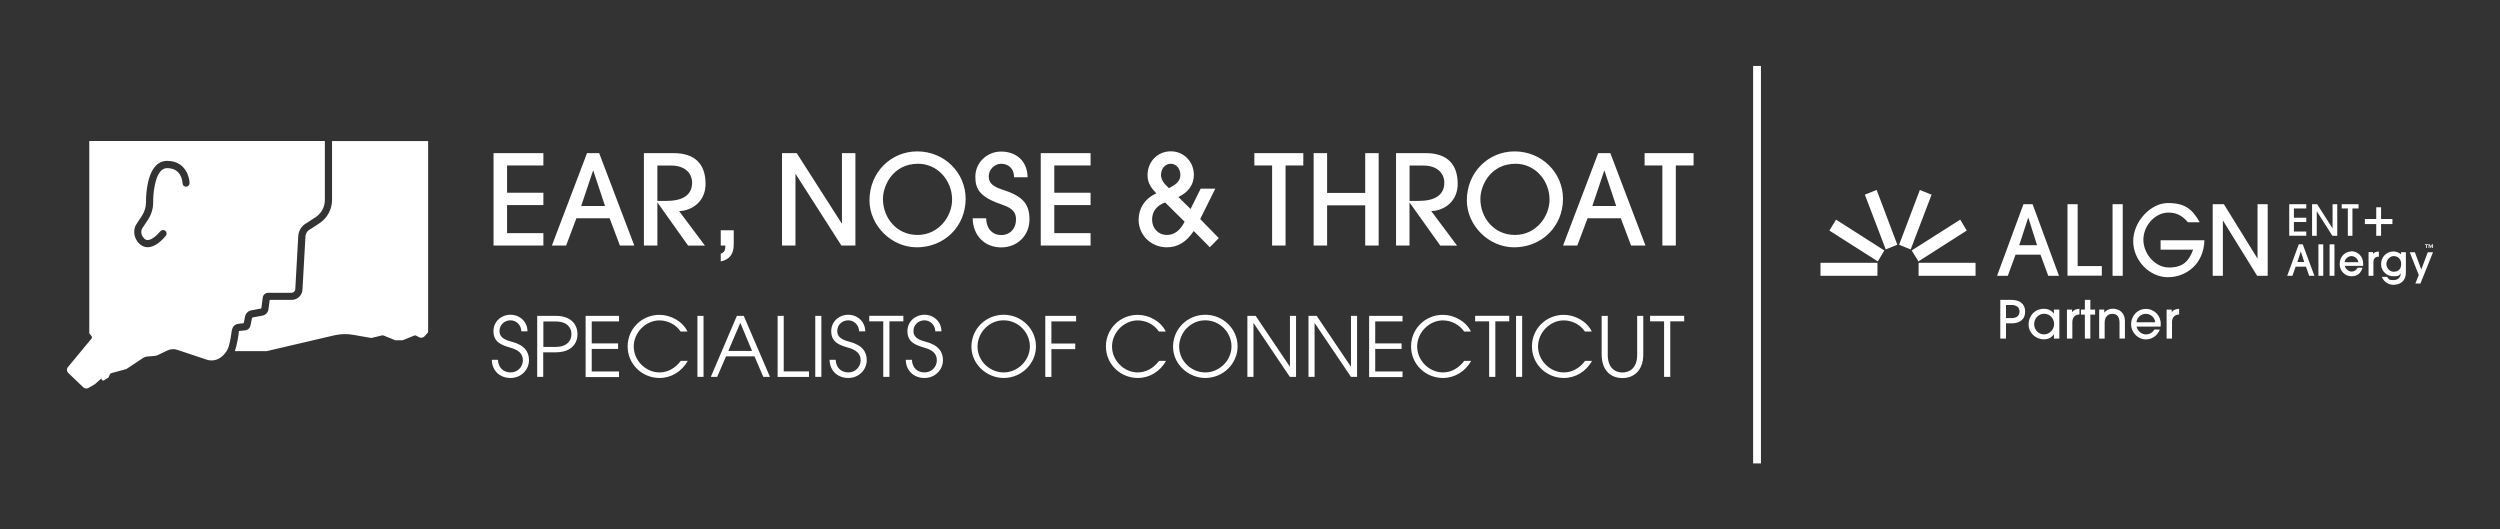
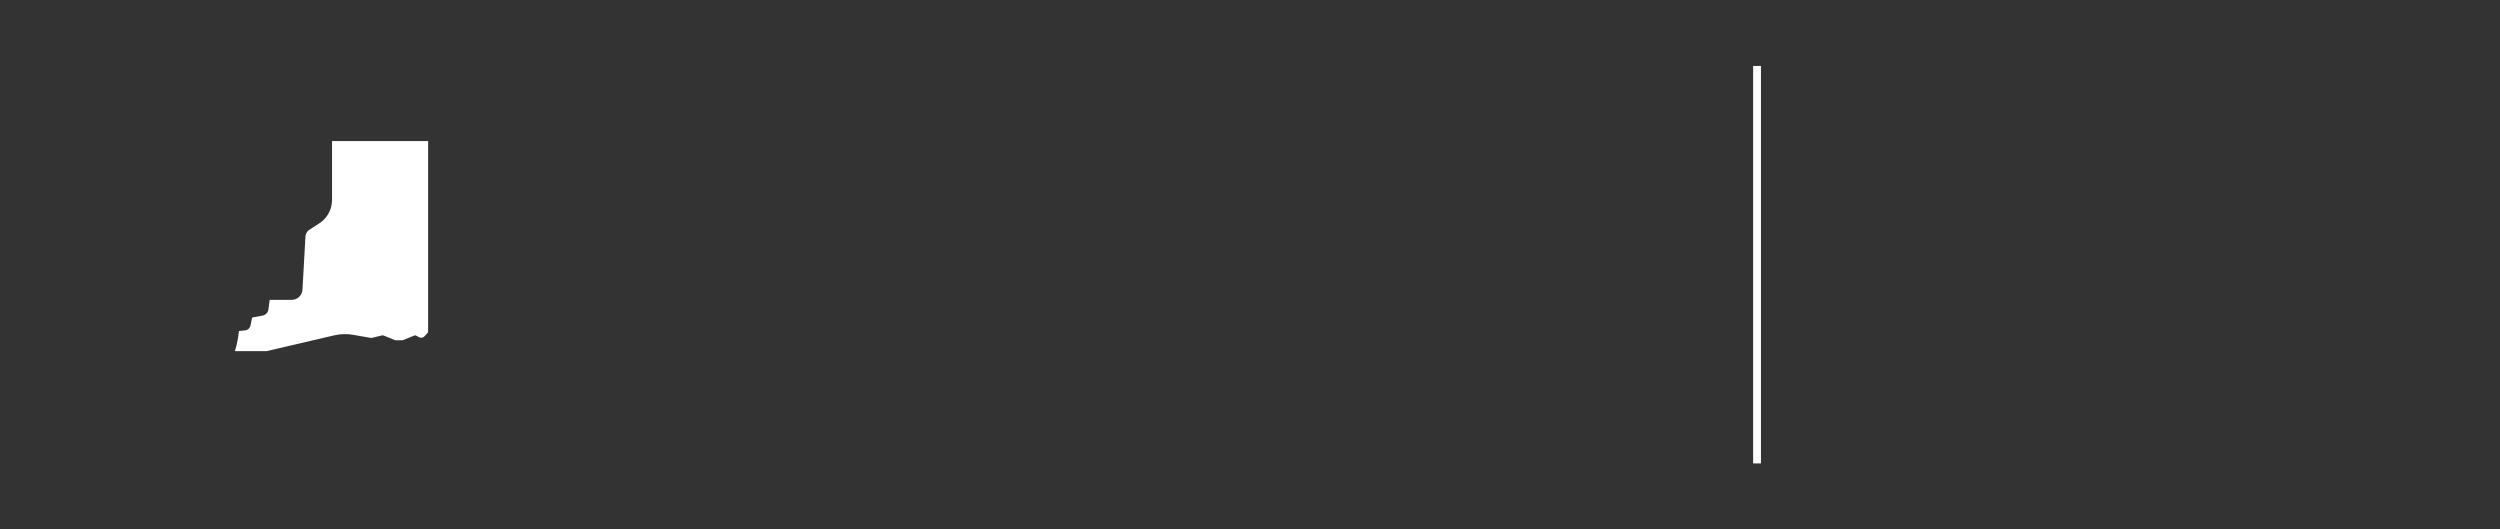
<svg xmlns="http://www.w3.org/2000/svg" id="Align" viewBox="0 0 319.53 67.66">
  <rect x="0" y="0" width="319.53" height="67.66" fill="#333333" stroke="none" />
  <defs>
    <style>.cls-2{fill:#fff}</style>
  </defs>
  <path d="M224.57 8.43v50.8" style="fill:none;stroke:#fff;stroke-miterlimit:10" />
-   <path d="M294.35 31.23h-.54l-1.48 4.02h.67l.41-1.17h1.32l.41 1.17h.67l-1.48-3.99v-.03Zm-.72 2.26.44-1.35.44 1.35h-.88ZM296.32 31.23h.62v4.02h-.62zM297.75 31.23h.62v4.02h-.62zM300.52 32.14c-.83 0-1.48.7-1.48 1.61s.7 1.56 1.5 1.56 1.19-.41 1.4-1.04v-.05h-.6c-.16.31-.44.49-.78.49s-.75-.29-.88-.73h2.36v-.31c0-.88-.67-1.56-1.53-1.56v.03Zm-.85 1.37c.05-.47.49-.78.88-.78s.83.34.88.78h-1.76ZM303.3 32.43v-.21h-.57v3.03h.62v-1.69c0-.49.23-.75.65-.75h.05v-.65H304c-.31 0-.54.1-.7.29v-.03ZM306.87 32.5c-.23-.21-.6-.36-.96-.36-.88 0-1.58.7-1.58 1.61s.73 1.56 1.56 1.56.73-.13.96-.39c-.03.57-.36.88-.96.88s-.6-.13-.78-.41h-.67v.05c.29.6.83.96 1.48.96.99 0 1.58-.6 1.58-1.58v-2.59h-.62v.29Zm-.93 2.23c-.52 0-.93-.47-.93-.99s.44-1.01.93-1.01.96.34.96 1.01-.39.99-.96.99ZM310.3 32.24l-.83 2.21-.81-2.18v-.03h-.67l1.16 2.91-.44 1.09h.65l1.58-3.94.03-.06h-.67zM261.79 35.25l-.99-2.7h-3.19l-.99 2.7h-1.37l3.37-9.15h1.17l3.37 9.15h-1.37Zm-2.57-7.41-1.14 3.5h2.28l-1.11-3.5h-.03ZM264.25 35.25V26.1h1.3v7.91h3.09v1.22h-4.38v.03ZM270.01 35.25V26.1h1.3v9.15h-1.3ZM276.15 31.93v-1.22h5.6c-.08 3.03-2.31 4.72-4.67 4.72s-4.43-2.15-4.43-4.61 2.2-4.87 4.43-4.87 3.16.83 4.07 2.46h-1.5c-.75-.88-1.5-1.24-2.49-1.24-1.74 0-3.21 1.69-3.21 3.47s1.48 3.55 3.27 3.55 2.54-.8 3.09-2.28h-4.12l-.03.03ZM288.49 35.25l-4.38-7.08v7.08h-1.3V26.1h1.43l4.3 6.95V26.1h1.3v9.15h-1.35ZM232.68 33.59h7.28v1.66h-7.28zM250.54 28.07l-6.2 3.94.86 1.4 6.17-3.94-.83-1.4zM245.38 24.28l-2.65 7 1.48.6 2.67-7-1.5-.6zM239.86 24.28l2.64 7-1.48.6-2.67-7 1.51-.6zM234.67 28.07l6.17 3.94-.83 1.4-6.19-3.94.85-1.4zM245.22 33.59h7.28v1.66h-7.28zM292.59 30.14V26.1h2.18v.54h-1.58v1.19h1.58v.54h-1.58v1.22h1.58v.54h-2.18ZM298.11 30.14l-2-3.14v3.14h-.6V26.1h.65l1.97 3.09V26.1h.6v4.04h-.62ZM300.08 30.14v-3.5h-.78v-.54h2.15v.54h-.78v3.5h-.6ZM303.71 30.14h.62v-1.5h1.45v-.65h-1.45v-1.5h-.62v1.5h-1.45v.65h1.45v1.5ZM310.35 31.23v.08h-.16v.39h-.1v-.39h-.16v-.08h.41Zm.62 0v.47h-.1v-.39l-.16.39h-.05l-.16-.39v.39h-.1v-.47h.16l.13.31.13-.31h.16ZM255.66 43.28v-4.95h1.44c1.06 0 1.74.53 1.74 1.5s-.66 1.5-1.73 1.5h-.72v1.95h-.72Zm1.44-2.62c.64 0 1.02-.3 1.02-.84s-.4-.84-1.02-.84h-.71v1.67h.72ZM262.52 43.28v-.58h-.01c-.26.44-.73.67-1.26.67-1.08 0-1.97-.82-1.97-1.89 0-1.18.85-2.01 1.94-2.01.54 0 1 .2 1.28.62h.01v-.52h.7v3.71h-.7Zm.02-1.85c0-.72-.52-1.33-1.29-1.33-.7 0-1.26.6-1.26 1.33s.57 1.31 1.26 1.31 1.29-.6 1.29-1.31ZM264.18 43.28v-3.71h.65v.33h.01c.17-.25.46-.41.94-.43v.72c-.6.02-.91.39-.91 1.01v2.08h-.7ZM266.47 43.28v-3.07h-.5v-.64h.5v-1.24h.7v1.24h.61v.64h-.61v3.07h-.7ZM270.9 43.28v-2.02c0-.78-.31-1.15-.92-1.15s-.98.45-.98 1.14v2.03h-.7v-3.71h.65v.39h.01c.27-.35.66-.5 1.08-.5.89 0 1.55.56 1.55 1.59v2.22h-.7ZM273.07 41.73c.16.62.65 1.01 1.22 1.01.44 0 .84-.23 1.06-.62h.7c-.29.76-.98 1.26-1.78 1.26-1.04 0-1.89-.92-1.89-1.91 0-1.17.88-1.99 1.87-1.99 1.09 0 1.92.84 1.92 1.91 0 .11 0 .22-.02.35h-3.07Zm2.39-.54c-.05-.63-.61-1.08-1.2-1.08s-1.14.45-1.19 1.08h2.4ZM276.92 43.28v-3.71h.65v.33h.01c.17-.25.46-.41.94-.43v.72c-.6.02-.91.39-.91 1.01v2.08h-.7ZM63.08 31.38V19.57h6.37v1.58h-4.64v3.48h4.64v1.58h-4.64v3.59h4.64v1.58h-6.37ZM79.23 31.38l-1.31-3.48h-4.25l-1.31 3.48h-1.82l4.49-11.81h1.55l4.49 11.81h-1.84Zm-3.4-9.57h-.03l-1.52 4.52h3.05l-1.5-4.52ZM87.94 31.38l-3.89-5.47h-.03v5.47H82.3V19.57h3.78c2.84 0 4.1 1.5 4.1 3.93 0 2.25-1.72 3.43-3.38 3.48l3.3 4.41h-2.15Zm-2.66-5.71c2.01 0 3.18-.78 3.18-2.31 0-1.36-1.09-2.2-2.62-2.2h-1.82v4.52h1.26ZM92.12 32.42c.43-.16.59-.35.59-1.04h-.59v-1.95h1.66v1.84c0 1.18-.53 1.92-1.66 2.14v-.99ZM107.54 31.38l-5.84-9.13h-.03v9.13h-1.72V19.57h1.88l5.75 8.99h.03v-8.99h1.72v11.81h-1.79ZM117.18 31.61c-3.27 0-6.05-2.81-6.05-6 0-3.62 2.78-6.26 6.1-6.26 3.51 0 6.19 2.76 6.19 6.05 0 3.58-2.76 6.21-6.24 6.21Zm4.51-6.1c0-2.44-1.85-4.58-4.34-4.58-3.19 0-4.5 2.75-4.5 4.5 0 2.38 1.72 4.6 4.42 4.6s4.42-2.36 4.42-4.52ZM129.61 22.64c0-1.07-.69-1.71-1.66-1.71-.83 0-1.58.75-1.58 1.61s.56 1.31 1.71 1.68c2.55.81 3.5 1.77 3.5 3.82s-1.53 3.58-3.62 3.58-3.61-1.5-3.64-3.72h1.72c.02 1.28.77 2.14 1.92 2.14s1.9-.83 1.9-1.99c0-.86-.38-1.4-1.64-1.84-2.92-.99-3.56-1.95-3.56-3.62 0-1.8 1.48-3.22 3.3-3.22 1.95 0 3.35 1.23 3.38 3.29h-1.72ZM133.02 31.38V19.57h6.37v1.58h-4.64v3.48h4.64v1.58h-4.64v3.59h4.64v1.58h-6.37ZM152.57 29.53c-.94 1.42-2.07 2.08-3.43 2.08-2 0-3.61-1.53-3.61-3.53 0-1.45.8-2.71 2.27-3.37-.88-.88-1.13-1.53-1.13-2.35 0-1.64 1.23-3.02 2.98-3.02 1.66 0 2.94 1.34 2.94 3 0 1.26-.69 2.22-1.98 2.84l1.56 1.53 1.29-2.6h1.87L153.4 28l2.38 2.43-1.15 1.17-2.06-2.08Zm-3.64-3.65c-1.01.34-1.68 1.09-1.68 2.19s.78 1.96 1.88 1.96c.91 0 1.66-.49 2.28-1.69l-2.49-2.46Zm1.93-3.58c0-.75-.53-1.37-1.23-1.37s-1.24.61-1.24 1.44c0 .56.32 1.05 1.01 1.68 1.13-.57 1.47-1.04 1.47-1.74ZM162.59 31.38V21.15h-2.27v-1.58h6.26v1.58h-2.27v10.23h-1.72ZM174.49 31.38v-5.14h-4.87v5.14h-1.72V19.57h1.72v5.09h4.87v-5.09h1.72v11.81h-1.72ZM184.08 31.38l-3.9-5.47h-.03v5.47h-1.72V19.57h3.78c2.84 0 4.1 1.5 4.1 3.93 0 2.25-1.72 3.43-3.38 3.48l3.3 4.41h-2.15Zm-2.66-5.71c2.01 0 3.18-.78 3.18-2.31 0-1.36-1.09-2.2-2.62-2.2h-1.82v4.52h1.26ZM193.53 31.61c-3.27 0-6.05-2.81-6.05-6 0-3.62 2.78-6.26 6.1-6.26 3.51 0 6.19 2.76 6.19 6.05 0 3.58-2.76 6.21-6.24 6.21Zm4.52-6.1c0-2.44-1.85-4.58-4.34-4.58-3.19 0-4.5 2.75-4.5 4.5 0 2.38 1.72 4.6 4.42 4.6s4.42-2.36 4.42-4.52ZM208.47 31.38l-1.31-3.48h-4.25l-1.31 3.48h-1.82l4.49-11.81h1.55l4.49 11.81h-1.84Zm-3.4-9.57h-.03l-1.52 4.52h3.05l-1.5-4.52ZM212.47 31.38V21.15h-2.27v-1.58h6.26v1.58h-2.27v10.23h-1.72ZM66.63 42.35c0-.8-.65-1.41-1.38-1.41-.8 0-1.41.6-1.41 1.36 0 .66.4 1.08 1.51 1.36 1.69.43 2.26 1.31 2.26 2.36 0 1.28-1.04 2.29-2.35 2.29-1.38 0-2.38-.93-2.4-2.32h.78c.05 1 .69 1.61 1.62 1.61.89 0 1.57-.7 1.57-1.55s-.56-1.32-1.58-1.61c-1.12-.32-2.18-.69-2.18-2.11 0-1.23.99-2.1 2.19-2.1s2.16.92 2.16 2.12h-.78ZM68.66 48.17v-7.8h2.36c2.15 0 2.79 1.28 2.79 2.35s-.67 2.31-2.81 2.31h-1.57v3.14h-.78Zm2.52-3.84c1.09 0 1.86-.65 1.86-1.62 0-.78-.5-1.62-2.02-1.62h-1.57v3.25h1.74ZM74.85 48.17v-7.8h4.27v.71h-3.49v2.81H79v.71h-3.37v2.88h3.49v.71h-4.27ZM87.9 46.13c-.76 1.36-2.12 2.18-3.6 2.18-2.23 0-4.08-1.76-4.08-4.03s1.82-4.04 4.07-4.04c1.44 0 2.95.83 3.58 2.13h-.88c-.6-.9-1.66-1.42-2.71-1.42-1.74 0-3.28 1.54-3.28 3.34s1.54 3.31 3.29 3.31c1.06 0 2.02-.54 2.73-1.48h.88ZM89.14 48.17v-7.8h.78v7.8h-.78ZM97.56 48.17l-1.13-2.63H92.8l-1.14 2.63h-.81l3.33-7.8h.88l3.35 7.8h-.85Zm-2.94-6.91-1.53 3.59h3.03l-1.5-3.59ZM99.39 48.17v-7.8h.78v7.1h3.23v.71h-4.01ZM104.2 48.17v-7.8h.78v7.8h-.78ZM109.8 42.35c0-.8-.65-1.41-1.38-1.41-.8 0-1.41.6-1.41 1.36 0 .66.4 1.08 1.51 1.36 1.69.43 2.26 1.31 2.26 2.36 0 1.28-1.04 2.29-2.35 2.29-1.38 0-2.38-.93-2.4-2.32h.78c.05 1 .69 1.61 1.62 1.61.89 0 1.57-.7 1.57-1.55s-.56-1.32-1.58-1.61c-1.12-.32-2.18-.69-2.18-2.11 0-1.23.99-2.1 2.19-2.1s2.16.92 2.16 2.12h-.78ZM112.89 48.17v-7.1h-1.79v-.71h4.36v.71h-1.78v7.1h-.78ZM119.54 42.35c0-.8-.65-1.41-1.38-1.41-.8 0-1.41.6-1.41 1.36 0 .66.4 1.08 1.51 1.36 1.69.43 2.26 1.31 2.26 2.36 0 1.28-1.04 2.29-2.35 2.29-1.38 0-2.38-.93-2.4-2.32h.78c.05 1 .69 1.61 1.62 1.61.89 0 1.57-.7 1.57-1.55s-.56-1.32-1.58-1.61c-1.12-.32-2.18-.69-2.18-2.11 0-1.23.99-2.1 2.19-2.1s2.16.92 2.16 2.12h-.78ZM128.28 48.31c-2.13 0-4.12-1.73-4.12-4s1.84-4.08 4.12-4.08 4.13 1.81 4.13 4.04-1.87 4.04-4.13 4.04Zm-.01-7.37c-1.85 0-3.33 1.56-3.33 3.37s1.53 3.29 3.34 3.29 3.35-1.53 3.35-3.32-1.49-3.34-3.36-3.34ZM133.6 48.17v-7.8h3.94v.71h-3.16v2.83h3.05v.71h-3.05v3.56h-.78ZM149.03 46.13c-.76 1.36-2.12 2.18-3.6 2.18-2.23 0-4.08-1.76-4.08-4.03s1.82-4.04 4.07-4.04c1.44 0 2.95.83 3.58 2.13h-.88c-.6-.9-1.66-1.42-2.71-1.42-1.74 0-3.28 1.54-3.28 3.34s1.54 3.31 3.29 3.31c1.06 0 2.02-.54 2.73-1.48h.88ZM154.05 48.31c-2.13 0-4.12-1.73-4.12-4s1.84-4.08 4.12-4.08 4.13 1.81 4.13 4.04-1.87 4.04-4.13 4.04Zm-.01-7.37c-1.85 0-3.33 1.56-3.33 3.37s1.53 3.29 3.34 3.29 3.35-1.53 3.35-3.32-1.49-3.34-3.36-3.34ZM164.86 48.17l-4.63-6.87h-.02v6.87h-.78v-7.8h1.06l4.36 6.48h.02v-6.48h.78v7.8h-.78ZM172.67 48.17l-4.63-6.87h-.02v6.87h-.78v-7.8h1.05l4.36 6.48h.02v-6.48h.78v7.8h-.78ZM174.99 48.17v-7.8h4.27v.71h-3.49v2.81h3.37v.71h-3.37v2.88h3.49v.71h-4.27ZM188.03 46.13c-.76 1.36-2.12 2.18-3.6 2.18-2.23 0-4.08-1.76-4.08-4.03s1.82-4.04 4.07-4.04c1.44 0 2.95.83 3.58 2.13h-.88c-.6-.9-1.66-1.42-2.71-1.42-1.74 0-3.28 1.54-3.28 3.34s1.54 3.31 3.29 3.31c1.07 0 2.02-.54 2.73-1.48h.87ZM190.33 48.17v-7.1h-1.79v-.71h4.36v.71h-1.78v7.1h-.78ZM193.77 48.17v-7.8h.78v7.8h-.78ZM203.48 46.13c-.76 1.36-2.12 2.18-3.6 2.18-2.23 0-4.08-1.76-4.08-4.03s1.82-4.04 4.07-4.04c1.44 0 2.95.83 3.58 2.13h-.88c-.6-.9-1.66-1.42-2.71-1.42-1.74 0-3.28 1.54-3.28 3.34s1.54 3.31 3.29 3.31c1.07 0 2.02-.54 2.73-1.48h.87ZM209.25 40.37h.78v4.95c0 1.97-1.15 3-2.66 3s-2.66-.99-2.66-3.02v-4.93h.78v4.97c0 1.57.84 2.27 1.88 2.27.9 0 1.88-.56 1.88-2.26v-4.98ZM212.69 48.17v-7.1h-1.79v-.71h4.36v.71h-1.78v7.1h-.78ZM29.65 42.19c.05-.42.38-.75.8-.8l.7-.08.17-.85c.08-.41.4-.72.81-.8l1.26-.23h.01l.18-1.39c.05-.36.35-.62.71-.62h2.98c.25 0 .46-.2.47-.45l.38-6.79c.03-.56.3-1.09.73-1.45l.04-.03 1.42-.92c.75-.49 1.21-1.32 1.21-2.22v-7.54H11.41V42.6l.3.38c.06.08.06.2 0 .28l-3.02 3.65c-.19.23-.17.56.04.76l1.91 1.83c.18.17.45.21.67.08l.79-.46.03-.02.85-.75c-.06.19.15.36.33.25l.51-.32s.07-.06.08-.1l.16-.36c.03-.06.08-.1.14-.12l1.92-.52.06-.03 2.11-1.4c.16-.1.34-.17.53-.18l.95-.08c.14-.01.27-.05.4-.11l1.21-.58c.41-.2.87-.23 1.3-.08l3.74 1.25c.73.24 1.51.03 2.06-.51l.01-.01c.35-.33.62-.73.75-1.19.22-.78.34-1.63.39-2.06ZM23.8 23.87c-.26 0-.46-.19-.47-.44 0-.2-.13-1.94-1.96-1.94-.3 0-.56.11-.79.34-.87.89-1.02 3.2-1 4.02 0 .8-.23 1.56-.66 2.22l-.78 1.18c-.05.11-.26.68.3 1.24.14.14.28.2.46.19.43-.02 1.04-.45 1.59-1.12.16-.19.45-.22.64-.06.2.16.22.45.06.64-.43.52-1.3 1.41-2.25 1.46h-.07c-.4 0-.77-.16-1.07-.46-.87-.87-.68-1.9-.46-2.33l.02-.04.79-1.21c.33-.51.51-1.1.51-1.71 0-.13-.06-3.32 1.26-4.67.4-.41.89-.62 1.44-.62 1.44 0 2.15.78 2.49 1.44.36.68.38 1.36.38 1.39 0 .25-.19.46-.44.47Z" class="cls-2" />
  <path d="M42.44 18.01v7.54c0 1.21-.61 2.33-1.62 2.99l-1.4.91c-.23.2-.36.48-.38.78l-.38 6.79c-.04.74-.65 1.31-1.39 1.31h-2.8l-.16 1.21c-.05.4-.36.72-.76.8l-1.26.23s-.07.04-.08.07l-.19.95c-.07.34-.34.59-.68.63l-.8.09c-.07.63-.22 1.67-.52 2.57h4.04l8.66-2.02c.79-.18 1.61-.21 2.4-.07l2.29.4h.09l1.36-.33s.09 0 .14.01l1.47.6s.05.02.08.02h.87s.06 0 .08-.02l1.47-.59c.06-.02.13-.02.18 0l.44.23c.22.11.49.06.66-.12l.41-.45s.06-.09.06-.15V18.03h-12.3Z" class="cls-2" />
</svg>